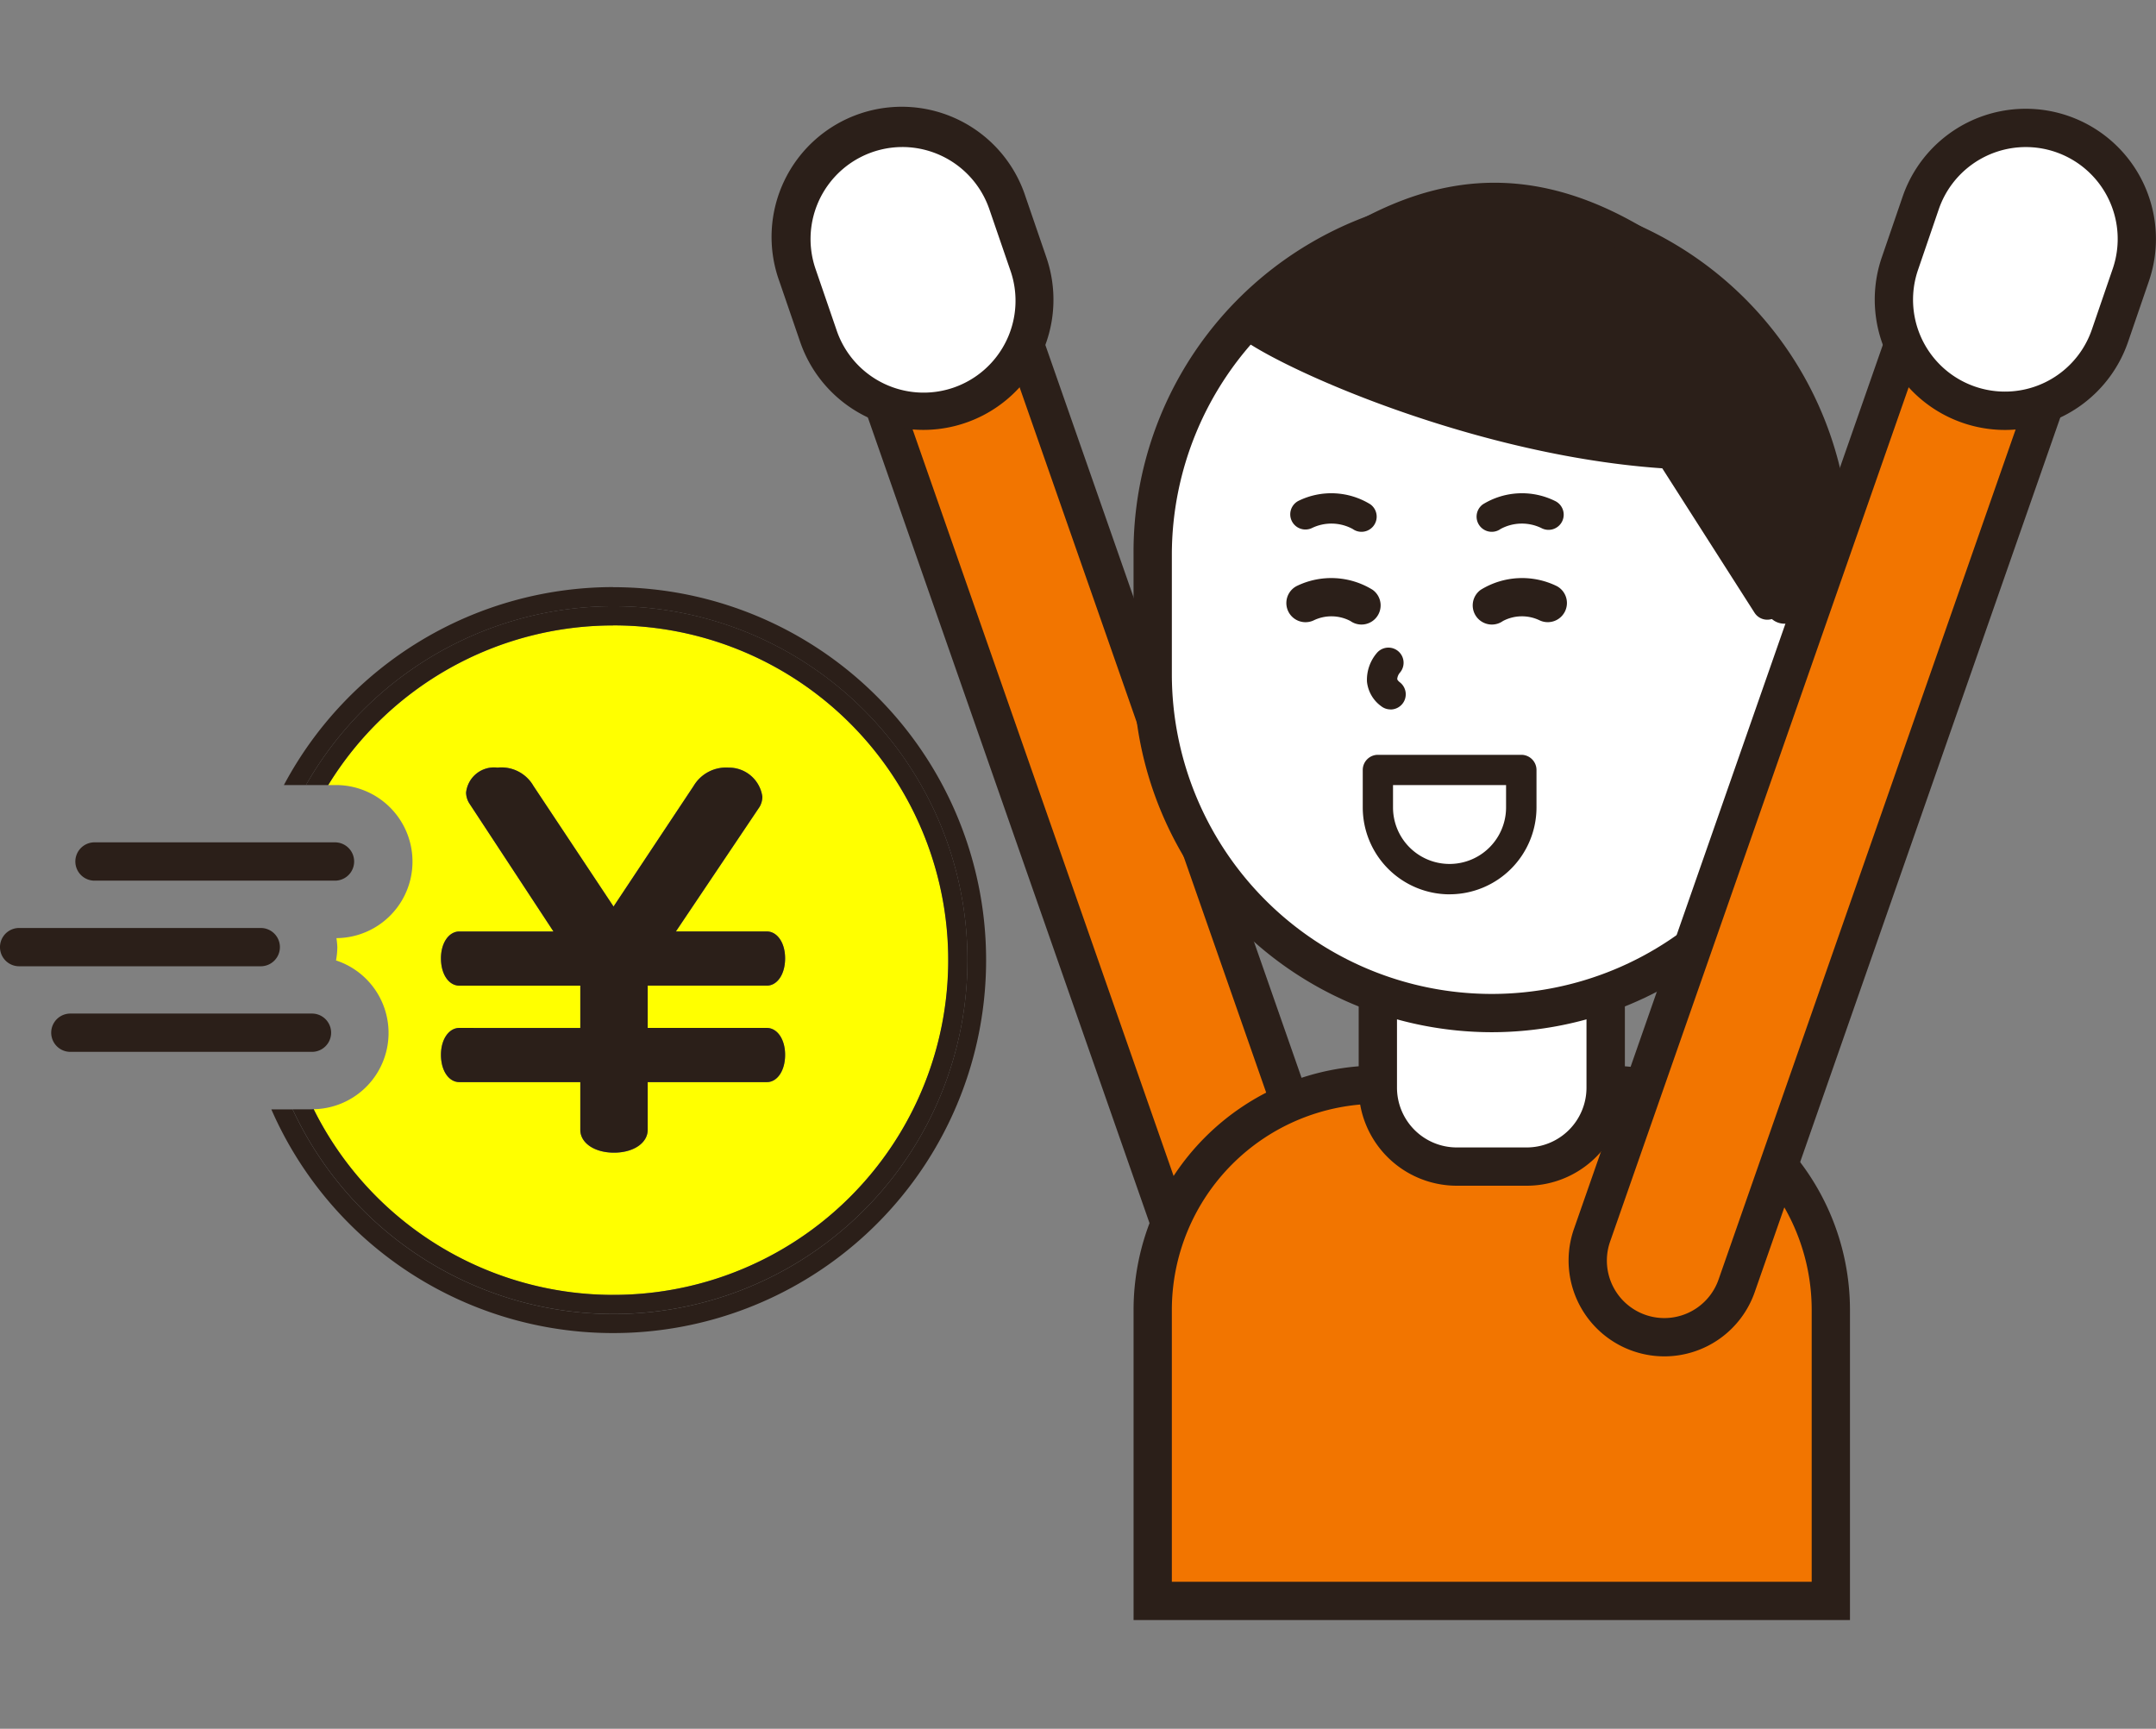
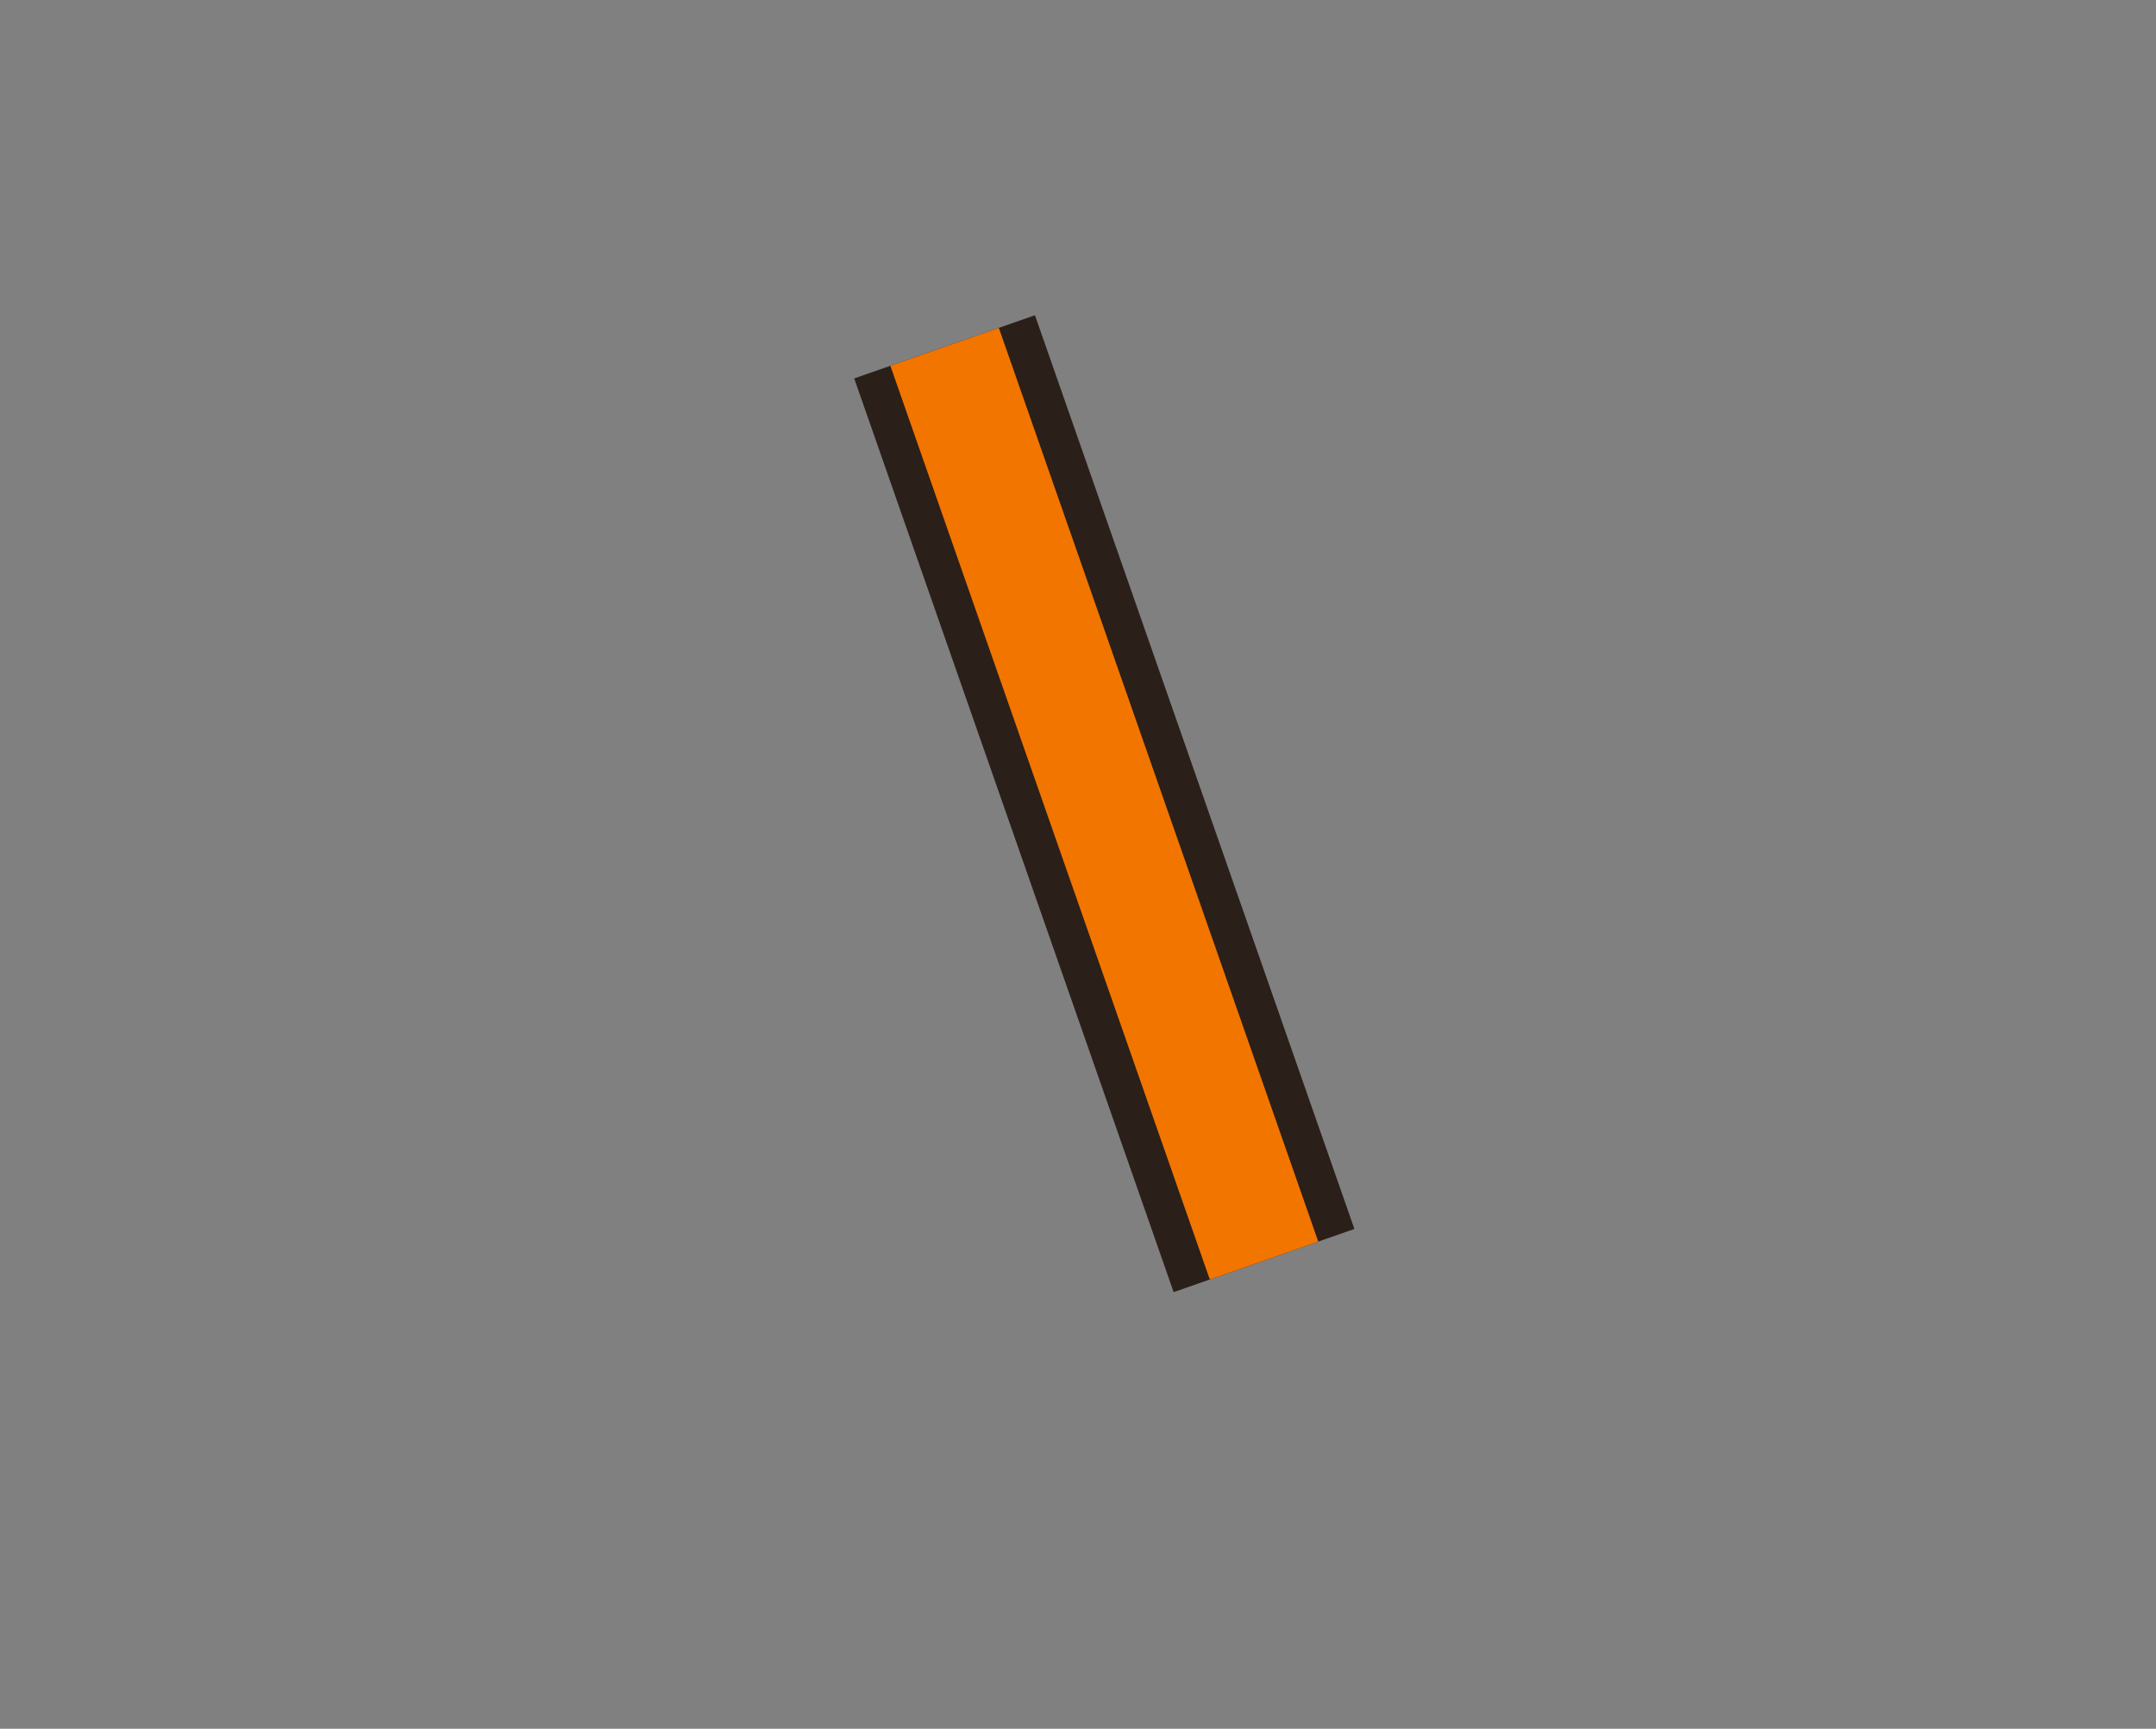
<svg xmlns="http://www.w3.org/2000/svg" id="step05_ph" width="106" height="85" viewBox="0 0 106 85">
  <rect x="0" y="0" width="106" height="85" fill="#808080" stroke="none" />
  <defs>
    <clipPath id="clip-path">
-       <rect id="長方形_390" data-name="長方形 390" width="106" height="85" fill="none" />
-     </clipPath>
+       </clipPath>
  </defs>
  <rect id="長方形_388" data-name="長方形 388" width="9.414" height="47.591" transform="matrix(0.944, -0.33, 0.33, 0.944, 41.997, 18.606)" fill="#2b1f19" />
  <rect id="長方形_389" data-name="長方形 389" width="5.649" height="47.591" transform="matrix(0.944, -0.33, 0.33, 0.944, 43.775, 17.985)" fill="#f27500" />
  <g id="グループ_514" data-name="グループ 514">
    <g id="グループ_513" data-name="グループ 513" clip-path="url(#clip-path)">
      <path id="パス_1091" data-name="パス 1091" d="M47.164,19.9h0a5.46,5.46,0,0,1-6.936-3.391L39.2,13.521A5.459,5.459,0,0,1,49.53,9.976l1.026,2.987A5.46,5.46,0,0,1,47.164,19.9" fill="#fff" />
      <path id="パス_1092" data-name="パス 1092" d="M45.4,21.137a6.411,6.411,0,0,1-6.059-4.323l-1.025-2.987A6.4,6.4,0,1,1,50.421,9.672l1.025,2.986A6.4,6.4,0,0,1,45.4,21.137M44.371,7.229a4.524,4.524,0,0,0-4.277,5.987L41.119,16.2a4.518,4.518,0,1,0,8.546-2.933L48.64,10.283a4.526,4.526,0,0,0-4.269-3.054" fill="#2b1f19" />
      <path id="パス_1093" data-name="パス 1093" d="M90.013,78.714V64.4A11.068,11.068,0,0,0,78.944,53.33h-11.2A11.068,11.068,0,0,0,56.673,64.4V78.714Z" fill="#f27500" />
      <path id="パス_1094" data-name="パス 1094" d="M90.954,79.655H55.732V64.4a12.023,12.023,0,0,1,12.01-12.01h11.2A12.023,12.023,0,0,1,90.954,64.4Zm-33.34-1.883H89.072V64.4A10.14,10.14,0,0,0,78.944,54.27h-11.2A10.14,10.14,0,0,0,57.614,64.4Z" fill="#2b1f19" />
      <path id="パス_1095" data-name="パス 1095" d="M75.066,57.36H71.622a3.88,3.88,0,0,1-3.88-3.88V49.153h11.2V53.48a3.88,3.88,0,0,1-3.88,3.88" fill="#fff" />
      <path id="パス_1096" data-name="パス 1096" d="M75.066,58.3H71.622A4.826,4.826,0,0,1,66.8,53.48V48.211H79.887V53.48A4.827,4.827,0,0,1,75.066,58.3m-6.383-8.207V53.48a2.942,2.942,0,0,0,2.939,2.938h3.444A2.941,2.941,0,0,0,78,53.48V50.094Z" fill="#2b1f19" />
-       <path id="パス_1097" data-name="パス 1097" d="M73.343,49.811h0a16.669,16.669,0,0,1-16.67-16.67V27.273a16.67,16.67,0,1,1,33.34,0v5.868a16.669,16.669,0,0,1-16.67,16.67" fill="#fff" />
+       <path id="パス_1097" data-name="パス 1097" d="M73.343,49.811h0a16.669,16.669,0,0,1-16.67-16.67V27.273v5.868a16.669,16.669,0,0,1-16.67,16.67" fill="#fff" />
      <path id="パス_1098" data-name="パス 1098" d="M73.343,50.752A17.631,17.631,0,0,1,55.731,33.141V27.273a17.612,17.612,0,1,1,35.223,0v5.868A17.631,17.631,0,0,1,73.343,50.752m0-39.208A15.747,15.747,0,0,0,57.614,27.273v5.868a15.729,15.729,0,0,0,31.458,0V27.273A15.747,15.747,0,0,0,73.343,11.544" fill="#2b1f19" />
      <path id="パス_1099" data-name="パス 1099" d="M71.267,43.973A4.276,4.276,0,0,1,67,39.7V37.859a.746.746,0,0,1,.746-.746h7.05a.746.746,0,0,1,.746.746V39.7a4.276,4.276,0,0,1-4.271,4.271M68.488,38.6v1.1a2.779,2.779,0,0,0,5.558,0V38.6Z" fill="#2b1f19" />
      <path id="パス_1100" data-name="パス 1100" d="M73.343,26.148a.746.746,0,0,1-.434-1.353,3.666,3.666,0,0,1,3.54-.165.746.746,0,1,1-.667,1.334,2.2,2.2,0,0,0-2.006.045.741.741,0,0,1-.433.139" fill="#2b1f19" />
      <path id="パス_1101" data-name="パス 1101" d="M68.365,34.881a.74.74,0,0,1-.458-.158,1.707,1.707,0,0,1-.7-1.21,2.033,2.033,0,0,1,.5-1.423.745.745,0,1,1,1.11.995.559.559,0,0,0-.122.3c.007.061.094.136.132.165a.746.746,0,0,1-.459,1.334" fill="#2b1f19" />
      <path id="パス_1102" data-name="パス 1102" d="M66.938,26.148a.741.741,0,0,1-.433-.139,2.2,2.2,0,0,0-2.01-.043.746.746,0,0,1-.663-1.336,3.666,3.666,0,0,1,3.54.165.746.746,0,0,1-.434,1.353" fill="#2b1f19" />
      <path id="パス_1103" data-name="パス 1103" d="M73.344,30.708A.942.942,0,0,1,72.8,29a3.873,3.873,0,0,1,3.742-.181.942.942,0,0,1-.843,1.684,2.006,2.006,0,0,0-1.805.03.938.938,0,0,1-.546.175" fill="#2b1f19" />
-       <path id="パス_1104" data-name="パス 1104" d="M66.937,30.708a.94.94,0,0,1-.546-.175,2.008,2.008,0,0,0-1.811-.027.942.942,0,0,1-.837-1.687A3.872,3.872,0,0,1,67.485,29a.942.942,0,0,1-.548,1.708" fill="#2b1f19" />
      <path id="パス_1105" data-name="パス 1105" d="M61.211,15.854c-.24.207,9.883,5.819,20.94,6.451l4.738,7.419,2.422-.785s.9-9.145-5.3-14.476c-9.439-8.109-15.979-4.506-22.8,1.391" fill="#2b1f19" />
      <path id="パス_1106" data-name="パス 1106" d="M86.889,30.47a.744.744,0,0,1-.628-.344l-4.535-7.1c-10.214-.7-20.865-5.857-21.224-6.915a.772.772,0,0,1,.221-.821c6.4-5.537,13.512-10.206,23.771-1.393,6.427,5.52,5.6,14.726,5.559,15.116a.746.746,0,0,1-.512.636l-2.422.785a.761.761,0,0,1-.23.036M62.431,15.793a50.255,50.255,0,0,0,19.762,5.768.742.742,0,0,1,.586.343l4.428,6.933,1.389-.45c.07-1.9-.032-9.028-5.074-13.359-9-7.728-15.164-4.24-21.091.765m-1.22.061h0Z" fill="#2b1f19" />
      <path id="パス_1107" data-name="パス 1107" d="M87.73,29.724a3.829,3.829,0,1,1,0,7.659" fill="#fff" />
      <path id="パス_1108" data-name="パス 1108" d="M87.73,38.325a.941.941,0,0,1,0-1.883,2.888,2.888,0,1,0,0-5.776.941.941,0,0,1,0-1.883,4.771,4.771,0,0,1,0,9.542" fill="#2b1f19" />
      <path id="パス_1109" data-name="パス 1109" d="M81.826,66.69a4.712,4.712,0,0,1-4.444-6.261L93.079,15.5a4.707,4.707,0,1,1,8.887,3.105L86.27,63.534a4.709,4.709,0,0,1-4.444,3.156" fill="#2b1f19" />
      <path id="パス_1110" data-name="パス 1110" d="M81.826,64.807A2.826,2.826,0,0,1,79.16,61.05l15.7-44.928a2.825,2.825,0,0,1,5.333,1.863l-15.7,44.928a2.824,2.824,0,0,1-2.666,1.894" fill="#f27500" />
      <path id="パス_1111" data-name="パス 1111" d="M96.8,19.9h0a5.46,5.46,0,0,0,6.936-3.391l1.025-2.987A5.459,5.459,0,0,0,94.433,9.976l-1.026,2.987A5.46,5.46,0,0,0,96.8,19.9" fill="#fff" />
      <path id="パス_1112" data-name="パス 1112" d="M98.576,21.14a6.409,6.409,0,0,1-6.059-8.482l1.025-2.987a6.4,6.4,0,1,1,12.108,4.156l-1.025,2.987a6.412,6.412,0,0,1-6.049,4.326M99.6,7.231a4.527,4.527,0,0,0-4.278,3.052L94.3,13.269a4.518,4.518,0,0,0,8.547,2.934l1.025-2.987A4.518,4.518,0,0,0,99.6,7.231" fill="#2b1f19" />
      <path id="パス_1113" data-name="パス 1113" d="M30.142,63.667A16.459,16.459,0,1,0,16.136,38.6h.358a3.763,3.763,0,0,1,.046,7.526,3.678,3.678,0,0,1,.045.447,3.759,3.759,0,0,1-.065.65,3.751,3.751,0,0,1-1.1,7.315,16.444,16.444,0,0,0,14.722,9.133M22.58,48.461c-.493,0-.9-.537-.9-1.342,0-.783.4-1.321.9-1.321h4.631l-4.116-6.265a1.035,1.035,0,0,1-.18-.559,1.382,1.382,0,0,1,1.544-1.231,1.813,1.813,0,0,1,1.768.9l3.938,5.93,3.938-5.93a1.852,1.852,0,0,1,1.723-.9,1.656,1.656,0,0,1,1.656,1.432,1.028,1.028,0,0,1-.134.493L33.23,45.8h4.476c.492,0,.894.538.894,1.321,0,.805-.4,1.342-.894,1.342H31.844v2.081h5.862c.492,0,.894.537.894,1.32,0,.806-.4,1.343-.894,1.343H31.844v2.349c0,.627-.672,1.119-1.657,1.119s-1.656-.492-1.656-1.119V53.205H22.58c-.493,0-.9-.537-.9-1.343,0-.783.4-1.32.9-1.32h5.951V48.461Z" fill="#ff0" />
      <path id="パス_1114" data-name="パス 1114" d="M30.142,28.866A18.355,18.355,0,0,0,13.958,38.6h1.085a17.4,17.4,0,1,1-.656,15.947H13.341a18.337,18.337,0,1,0,16.8-25.676" fill="#2b1f19" />
      <path id="パス_1115" data-name="パス 1115" d="M30.142,30.749A16.459,16.459,0,1,1,15.42,54.534c-.028,0-.054.008-.081.008h-.952A17.4,17.4,0,1,0,15.043,38.6h1.094a16.431,16.431,0,0,1,14.005-7.847" fill="#2b1f19" />
      <path id="パス_1116" data-name="パス 1116" d="M22.58,50.542c-.493,0-.9.537-.9,1.32,0,.805.4,1.343.9,1.343h5.951v2.349c0,.627.672,1.119,1.656,1.119s1.657-.492,1.657-1.119V53.205h5.862c.492,0,.894-.538.894-1.343,0-.783-.4-1.32-.894-1.32H31.844V48.461h5.862c.492,0,.894-.537.894-1.342,0-.784-.4-1.321-.894-1.321H33.23l4.118-6.131a1.021,1.021,0,0,0,.134-.492,1.656,1.656,0,0,0-1.656-1.432,1.852,1.852,0,0,0-1.723.9l-3.938,5.93-3.938-5.93a1.813,1.813,0,0,0-1.768-.9,1.382,1.382,0,0,0-1.544,1.231,1.035,1.035,0,0,0,.18.559L27.211,45.8H22.58c-.493,0-.9.537-.9,1.321,0,.805.4,1.342.9,1.342h5.951v2.081Z" fill="#2b1f19" />
      <path id="パス_1117" data-name="パス 1117" d="M16.5,43.3H4.616a.942.942,0,0,1,0-1.883H16.5a.942.942,0,0,1,0,1.883" fill="#2b1f19" />
      <path id="パス_1118" data-name="パス 1118" d="M12.82,47.51H.941a.941.941,0,0,1,0-1.883H12.82a.941.941,0,0,1,0,1.883" fill="#2b1f19" />
      <path id="パス_1119" data-name="パス 1119" d="M15.338,51.718H3.459a.941.941,0,0,1,0-1.883H15.338a.941.941,0,0,1,0,1.883" fill="#2b1f19" />
    </g>
  </g>
</svg>